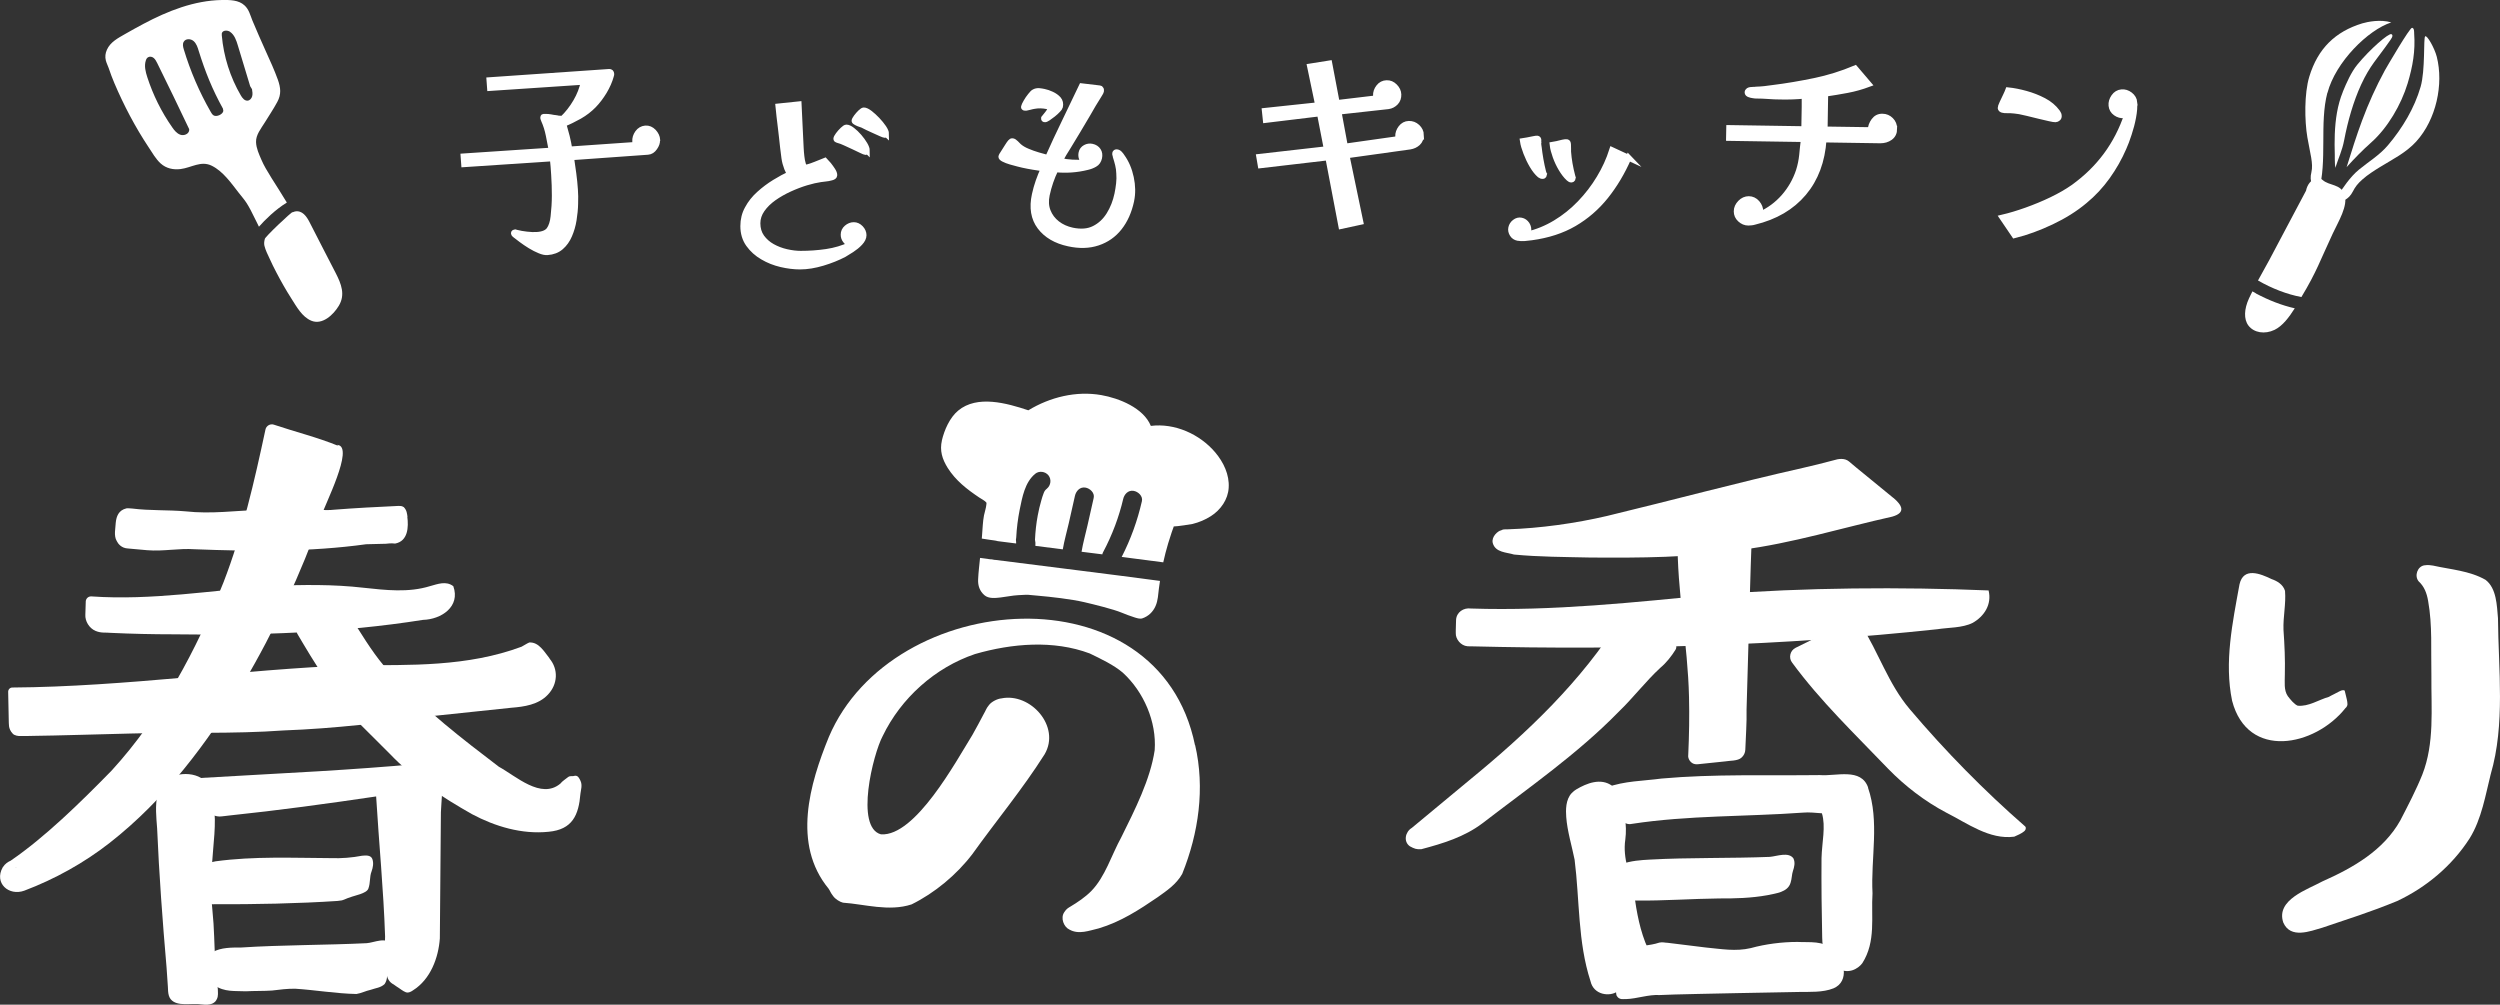
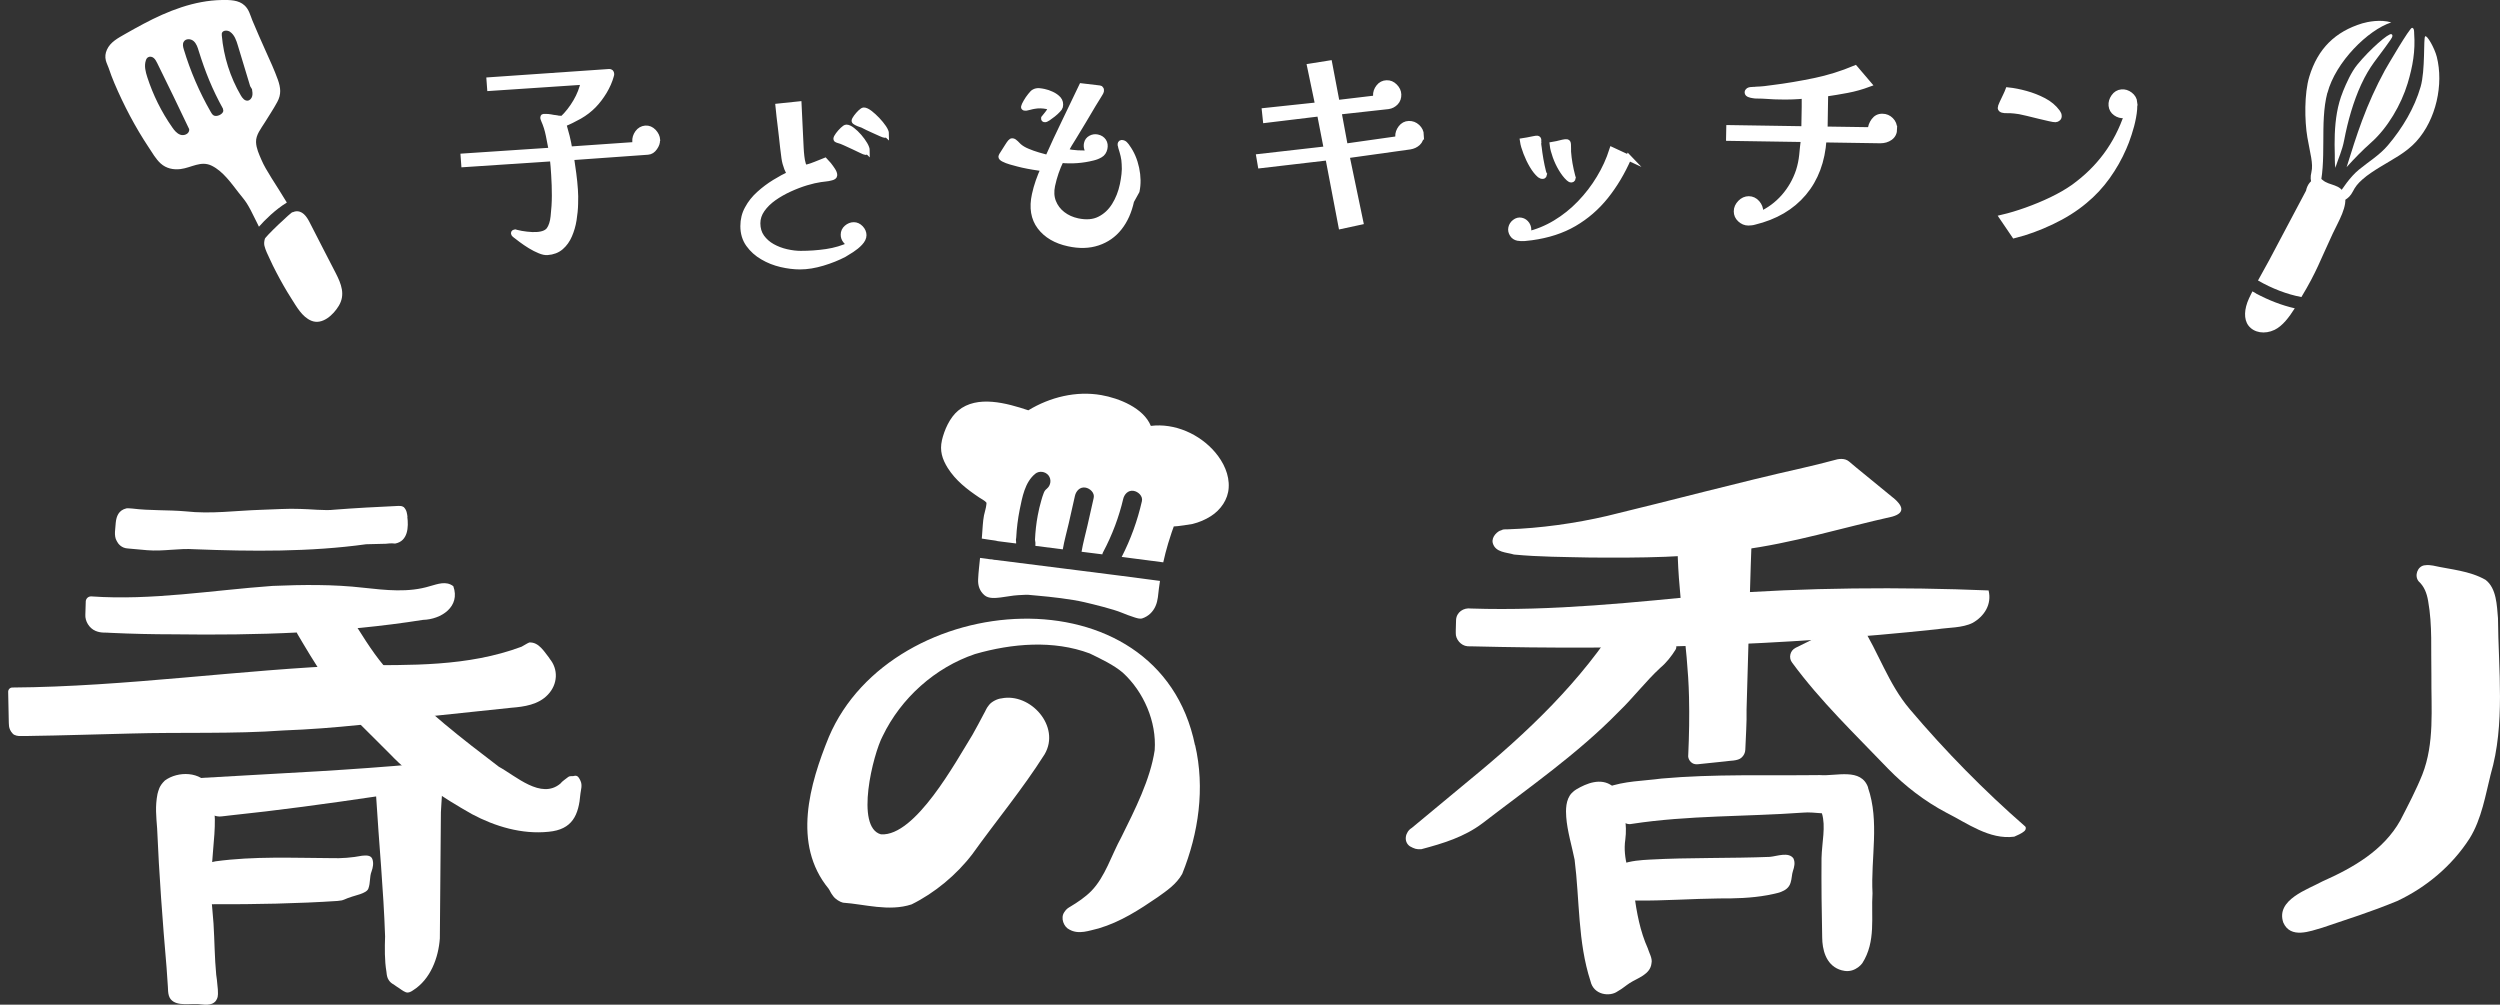
<svg xmlns="http://www.w3.org/2000/svg" viewBox="0 0 259.81 104.41">
  <rect x="0" y="0" width="259.81" height="104.41" fill="#333333" stroke="none" />
  <g isolation="isolate">
    <g id="a" data-name="レイヤー 1">
      <path d="M68.29,14.56c.02.24-.07.5-.26.77-.19.28-.42.43-.7.45l-7.98.57c.08.56.16,1.12.24,1.69.08.57.13,1.13.17,1.69.03.41.04.9.02,1.45-.01.55-.07,1.11-.16,1.68-.09.57-.25,1.1-.46,1.59s-.5.9-.87,1.22c-.37.32-.84.5-1.4.54-.22.02-.49-.04-.8-.17-.31-.13-.64-.29-.98-.5-.34-.21-.65-.42-.93-.63-.28-.21-.51-.38-.68-.52-.06-.05-.1-.1-.1-.15,0-.06.04-.09.13-.1l.14.04c.32.08.67.15,1.06.19.39.05.75.06,1.07.04.64-.04,1.07-.23,1.29-.55s.37-.77.43-1.36c.08-.72.13-1.44.13-2.16,0-.72-.02-1.44-.07-2.17l-.06-.87c-.02-.28-.05-.56-.08-.84l-9.21.61-.06-.82,9.16-.61c-.09-.51-.2-1.05-.31-1.59-.11-.55-.27-1.07-.49-1.56-.02-.04-.04-.09-.05-.13-.02-.04-.03-.09-.03-.15,0-.04.01-.07.04-.07.16-.01.33,0,.49.01.16.02.33.04.5.08.07,0,.15.02.24.03.08,0,.17.03.26.05.07,0,.15.02.24.02.08,0,.16,0,.24.02.53-.5.99-1.09,1.39-1.77.4-.68.67-1.38.81-2.08l-9.74.65-.06-.82,12.46-.86c.13,0,.2.06.21.21,0,.06,0,.12-.03.18-.15.56-.4,1.11-.72,1.65-.33.54-.69,1.02-1.09,1.43-.42.43-.91.81-1.47,1.13-.57.32-1.12.59-1.67.81.13.44.25.88.36,1.32.11.45.2.89.27,1.33l6.92-.48c-.05-.12-.08-.23-.09-.35-.02-.31.07-.61.27-.89.2-.28.47-.43.79-.46s.61.1.85.35c.24.26.37.54.39.83Z" fill="#fff" stroke="#fff" stroke-miterlimit="10" stroke-width=".6" />
      <path d="M89.75,24.43c0,.27-.13.53-.38.8-.25.27-.54.5-.86.71-.32.21-.58.37-.79.49-.65.34-1.39.64-2.22.89s-1.62.38-2.36.38c-.62,0-1.27-.08-1.96-.24-.68-.16-1.32-.41-1.91-.76-.59-.34-1.08-.78-1.46-1.31-.38-.53-.57-1.16-.57-1.89,0-.67.15-1.28.46-1.83.3-.56.7-1.06,1.2-1.51.5-.45,1.03-.85,1.6-1.2.57-.35,1.12-.65,1.66-.9-.1-.07-.18-.16-.23-.27-.05-.1-.1-.21-.14-.31-.13-.34-.23-.7-.28-1.07-.05-.37-.1-.74-.14-1.11-.07-.71-.16-1.42-.24-2.12-.09-.7-.17-1.41-.24-2.12l2.11-.22c.03.76.07,1.51.11,2.27.04.76.08,1.51.11,2.27.01.28.04.57.07.86.03.29.08.57.16.83.03.1.07.19.11.24.04.06.12.09.22.09.09,0,.27-.05.54-.14.27-.1.55-.2.83-.32.28-.12.47-.2.58-.24.1.1.23.25.38.43.15.19.28.37.41.57s.19.36.19.51c0,.1-.1.19-.31.24-.21.06-.43.1-.66.12s-.39.04-.48.06c-.41.06-.9.17-1.47.34-.56.17-1.14.39-1.73.66-.59.27-1.14.58-1.65.94s-.91.76-1.22,1.2c-.31.44-.47.92-.47,1.43,0,.56.14,1.04.43,1.45.29.4.66.73,1.11.98.45.25.94.44,1.47.56.53.12,1.02.18,1.48.18.89,0,1.78-.06,2.67-.19.89-.13,1.74-.38,2.56-.77-.21-.07-.39-.2-.54-.39-.16-.19-.23-.4-.23-.63,0-.28.11-.52.33-.71s.47-.29.73-.29.5.11.71.33c.21.22.31.47.31.73ZM90.08,15.64c0,.1-.04.16-.13.16-.04,0-.19-.06-.42-.17-.24-.11-.51-.24-.82-.39-.31-.15-.61-.28-.89-.41s-.48-.2-.6-.23c-.04-.01-.11-.03-.19-.06-.08-.02-.12-.06-.12-.12,0-.07.07-.21.21-.4.14-.19.3-.37.47-.53.17-.16.29-.24.37-.24.16,0,.37.09.61.28.24.19.48.41.71.68.23.27.42.53.58.8.16.27.23.48.23.64ZM92.08,13.91c0,.07-.04.11-.13.11-.04,0-.17-.04-.37-.13-.2-.09-.43-.19-.69-.31-.26-.12-.5-.23-.72-.33-.22-.1-.37-.18-.44-.22-.04-.03-.14-.07-.3-.12-.16-.05-.3-.11-.43-.18-.13-.07-.2-.12-.2-.17,0-.07.07-.2.2-.38.13-.18.28-.34.43-.49.16-.15.27-.22.34-.22.16,0,.37.1.62.29.25.19.51.43.77.7.26.27.48.55.66.81.18.27.27.48.27.65Z" fill="#fff" stroke="#fff" stroke-miterlimit="10" stroke-width=".6" />
-       <path d="M117.56,20.88c-.24,1.1-.65,2.02-1.24,2.77s-1.34,1.27-2.24,1.57c-.9.3-1.91.33-3.04.08-1.3-.28-2.29-.86-2.95-1.73-.66-.87-.85-1.99-.55-3.35.1-.46.23-.92.39-1.38.16-.46.34-.9.54-1.33-.37-.05-.74-.11-1.1-.17s-.73-.13-1.09-.21c-.09-.02-.25-.06-.49-.12-.24-.06-.5-.13-.77-.21s-.51-.17-.7-.27c-.19-.09-.28-.19-.26-.27,0-.03.08-.15.22-.37.14-.22.28-.45.43-.68.15-.23.24-.37.28-.41.04-.02.07-.05.1-.09.03-.04.08-.05.13-.04.12.02.23.1.35.22.12.12.22.23.31.31.23.2.52.38.89.53.36.15.73.29,1.12.4.39.11.72.21,1.01.28.56-1.26,1.14-2.51,1.74-3.74.6-1.24,1.19-2.47,1.78-3.71l1.86.22c.06,0,.1.03.13.09.02.06.03.12.02.17-.02.09-.05.17-.1.24-.05.07-.09.15-.14.23-.2.31-.39.62-.58.94s-.37.65-.56.97c-.34.58-.68,1.15-1.02,1.72-.34.57-.69,1.14-1.04,1.72-.14.24-.29.48-.44.71-.15.23-.27.49-.36.75.42.09.84.15,1.25.17.41.02.83.02,1.26,0-.12-.13-.22-.29-.28-.46-.06-.17-.07-.35-.03-.54.05-.25.19-.43.41-.55.22-.12.45-.15.68-.1.29.06.5.2.64.41.14.21.17.46.11.75-.07.3-.22.53-.46.66-.24.14-.5.24-.77.3-1.07.27-2.18.35-3.3.24-.41.84-.71,1.72-.91,2.65-.13.62-.1,1.19.1,1.7.2.51.52.94.97,1.29.45.35.97.58,1.56.71.9.19,1.67.13,2.3-.19.64-.32,1.15-.8,1.55-1.44.4-.64.68-1.36.85-2.16.07-.35.13-.7.17-1.07s.05-.72.02-1.08c-.01-.31-.05-.6-.12-.89-.07-.29-.15-.57-.24-.85,0-.06-.02-.12-.04-.17s-.03-.11-.02-.16c.02-.1.08-.14.19-.12.12.02.22.08.3.18.09.09.16.19.21.27.44.61.76,1.34.94,2.19.18.85.19,1.64.04,2.36ZM110.16,11.11c-.01.06-.09.16-.23.31-.14.15-.3.3-.49.45s-.37.28-.53.39c-.16.11-.28.16-.35.14-.06-.01-.08-.05-.07-.11.08-.1.21-.26.37-.46.16-.2.26-.35.28-.45.03-.12-.01-.2-.1-.25-.1-.05-.19-.09-.27-.1-.19-.04-.4-.06-.63-.07-.23,0-.45.01-.64.05-.14.02-.32.06-.54.12-.22.07-.39.09-.5.06-.04,0-.06-.04-.05-.08.02-.1.1-.27.23-.5.13-.23.28-.45.45-.66.17-.21.29-.34.38-.38.16-.09.33-.12.51-.11.19.02.36.04.52.08.25.05.51.14.79.27.28.13.52.3.7.5.18.21.24.47.17.79Z" fill="#fff" stroke="#fff" stroke-miterlimit="10" stroke-width=".6" />
+       <path d="M117.56,20.88c-.24,1.1-.65,2.02-1.24,2.77s-1.34,1.27-2.24,1.57c-.9.3-1.91.33-3.04.08-1.3-.28-2.29-.86-2.95-1.73-.66-.87-.85-1.99-.55-3.35.1-.46.23-.92.39-1.38.16-.46.34-.9.54-1.33-.37-.05-.74-.11-1.1-.17s-.73-.13-1.09-.21c-.09-.02-.25-.06-.49-.12-.24-.06-.5-.13-.77-.21s-.51-.17-.7-.27c-.19-.09-.28-.19-.26-.27,0-.03.08-.15.22-.37.14-.22.28-.45.43-.68.15-.23.24-.37.28-.41.04-.02.07-.05.1-.09.03-.04.08-.05.13-.04.12.02.23.1.35.22.12.12.22.23.31.31.23.2.52.38.89.53.36.15.73.29,1.12.4.39.11.72.21,1.01.28.56-1.26,1.14-2.51,1.74-3.74.6-1.24,1.19-2.47,1.78-3.71l1.86.22c.06,0,.1.03.13.09.02.06.03.12.02.17-.02.09-.05.17-.1.24-.05.07-.09.15-.14.23-.2.31-.39.62-.58.94c-.34.58-.68,1.15-1.02,1.72-.34.57-.69,1.14-1.04,1.72-.14.24-.29.48-.44.71-.15.23-.27.49-.36.75.42.09.84.15,1.25.17.41.02.83.02,1.26,0-.12-.13-.22-.29-.28-.46-.06-.17-.07-.35-.03-.54.05-.25.19-.43.41-.55.22-.12.45-.15.68-.1.29.06.5.2.64.41.14.21.17.46.11.75-.07.3-.22.53-.46.66-.24.14-.5.24-.77.3-1.07.27-2.18.35-3.3.24-.41.84-.71,1.72-.91,2.65-.13.62-.1,1.19.1,1.7.2.51.52.94.97,1.29.45.35.97.58,1.56.71.9.19,1.67.13,2.3-.19.64-.32,1.15-.8,1.55-1.44.4-.64.68-1.36.85-2.16.07-.35.13-.7.17-1.07s.05-.72.02-1.08c-.01-.31-.05-.6-.12-.89-.07-.29-.15-.57-.24-.85,0-.06-.02-.12-.04-.17s-.03-.11-.02-.16c.02-.1.08-.14.19-.12.12.02.22.08.3.18.09.09.16.19.21.27.44.61.76,1.34.94,2.19.18.85.19,1.64.04,2.36ZM110.16,11.11c-.01.06-.09.16-.23.31-.14.15-.3.3-.49.45s-.37.28-.53.39c-.16.11-.28.16-.35.14-.06-.01-.08-.05-.07-.11.08-.1.21-.26.37-.46.16-.2.26-.35.28-.45.03-.12-.01-.2-.1-.25-.1-.05-.19-.09-.27-.1-.19-.04-.4-.06-.63-.07-.23,0-.45.01-.64.05-.14.02-.32.06-.54.12-.22.07-.39.09-.5.06-.04,0-.06-.04-.05-.08.02-.1.1-.27.23-.5.13-.23.28-.45.45-.66.17-.21.29-.34.38-.38.16-.09.33-.12.51-.11.19.02.36.04.52.08.25.05.51.14.79.27.28.13.52.3.7.5.18.21.24.47.17.79Z" fill="#fff" stroke="#fff" stroke-miterlimit="10" stroke-width=".6" />
      <path d="M147.66,14.03c.01.34-.1.62-.32.82-.23.21-.5.33-.81.38l-6.59.92,1.44,6.91-1.99.43-1.36-7.13-7.02.82-.15-.88,7.02-.8-.72-3.71-5.62.68-.1-.95,5.54-.59-.84-4.02,2.01-.32.78,4.11,4.12-.49s-.03-.09-.04-.13c0-.04-.01-.09-.02-.13-.01-.33.09-.62.3-.89.21-.27.48-.41.81-.42s.59.1.84.35.38.52.39.83-.08.6-.29.82-.47.36-.77.4l-5.16.57.67,3.62,5.58-.79s-.03-.09-.04-.13-.01-.09-.02-.13c-.01-.31.09-.6.3-.88.21-.27.48-.42.81-.43s.62.1.87.33c.25.23.39.52.4.84Z" fill="#fff" stroke="#fff" stroke-miterlimit="10" stroke-width=".6" />
      <path d="M160.46,18.17c-.02.1-.09.14-.2.12-.04,0-.08-.02-.12-.04-.04-.01-.07-.03-.11-.06-.27-.23-.53-.56-.78-.98-.25-.42-.46-.86-.64-1.33-.18-.47-.3-.87-.35-1.21.09-.01.25-.04.47-.09.22-.05.44-.09.65-.13.21-.04.34-.06.38-.05.09.02.13.08.12.18.01.02.01.05,0,.09-.01.06-.01.1,0,.13-.02.09-.01.17,0,.24.02.07.03.15.03.22.05.43.11.87.19,1.32s.17.88.28,1.31c.02.04.04.08.05.12.01.05.01.09,0,.14ZM169.25,16.39c-.66,1.51-1.46,2.85-2.39,4.01-.93,1.16-2.02,2.1-3.27,2.83s-2.73,1.21-4.42,1.44c-.22.03-.46.06-.72.08-.26.02-.5.01-.72-.03-.23-.05-.42-.17-.55-.38-.13-.21-.18-.43-.13-.66s.17-.43.38-.59c.21-.16.43-.22.66-.17.25.05.44.19.59.41.14.23.19.46.14.71-.02.12-.07.23-.13.34,1.05-.25,2.03-.65,2.96-1.21.93-.56,1.78-1.24,2.55-2.04s1.44-1.67,2.01-2.62c.57-.94,1.01-1.91,1.33-2.91l1.72.8ZM163.45,18.52c-.02.12-.09.16-.21.14-.03,0-.07-.03-.11-.06-.05-.03-.08-.06-.11-.08-.27-.25-.52-.58-.76-.98-.24-.4-.44-.83-.6-1.27-.16-.45-.27-.85-.31-1.21.09-.01.24-.05.45-.1.21-.06.41-.11.62-.15s.34-.06.42-.04.11.09.12.24c0,.15.01.29.01.44,0,.15,0,.26,0,.32.06.83.21,1.67.43,2.51.04.1.06.18.04.23Z" fill="#fff" stroke="#fff" stroke-miterlimit="10" stroke-width=".6" />
      <path d="M196.86,13.36c0,.42-.15.72-.44.93-.28.2-.62.3-1.01.3l-5.89-.09c-.15,2.24-.84,4.09-2.08,5.56s-2.94,2.47-5.13,3c-.1.03-.21.05-.31.06-.1.01-.21.02-.31.02-.31,0-.59-.12-.84-.35-.25-.23-.37-.5-.37-.83s.14-.62.39-.88.55-.39.87-.39.63.14.86.41.35.57.34.89c0,.1-.03.21-.07.33.99-.44,1.82-1.06,2.52-1.85.69-.79,1.21-1.69,1.55-2.71.17-.53.28-1.08.34-1.64.05-.56.11-1.12.18-1.66l-7.78-.12.02-1.04,7.8.12.04-2.31v-.58c.01-.19,0-.39,0-.58-.85.08-1.68.11-2.51.09-.42,0-.83-.02-1.24-.05s-.84-.05-1.27-.05c-.06,0-.16,0-.31-.03-.15-.02-.29-.05-.41-.1-.13-.05-.19-.11-.19-.2s.04-.15.1-.19c.07-.04.14-.06.21-.07.09-.01.18-.02.28-.02s.2,0,.3-.02c.3-.01.59-.03.87-.06.28-.03.56-.07.85-.11,1.46-.18,2.91-.43,4.36-.73s2.85-.74,4.21-1.31l1.4,1.64c-.73.27-1.47.48-2.22.62-.75.14-1.51.27-2.28.38l-.06,3.71,4.78.07c0-.34.12-.66.34-.96.22-.3.51-.45.88-.44.34,0,.63.13.87.37.24.24.36.53.35.87Z" fill="#fff" stroke="#fff" stroke-miterlimit="10" stroke-width=".6" />
      <path d="M221.8,10.66c.04.43,0,.93-.11,1.52s-.26,1.16-.45,1.73c-.18.57-.37,1.06-.55,1.46-.45,1.04-1.01,2.03-1.69,2.98s-1.46,1.79-2.36,2.53c-.99.83-2.14,1.55-3.45,2.17s-2.59,1.09-3.84,1.4l-1.25-1.84c.77-.18,1.6-.43,2.5-.75.89-.32,1.77-.68,2.62-1.09.85-.41,1.6-.84,2.24-1.29,2.7-1.93,4.57-4.46,5.61-7.6-.06.02-.11.04-.16.06-.05.02-.11.03-.16.04-.31.03-.6-.05-.87-.24-.27-.19-.42-.45-.45-.77s.06-.61.26-.9c.2-.29.47-.45.79-.48s.6.06.88.27c.27.21.43.48.46.8ZM213.96,12.04c.01.1-.02.19-.09.25-.07.07-.15.1-.26.11-.09,0-.3-.02-.62-.1s-.7-.16-1.11-.26c-.41-.1-.8-.2-1.18-.29s-.64-.15-.81-.18c-.35-.06-.68-.09-.99-.11-.08,0-.19,0-.35,0-.16,0-.3,0-.43-.04s-.2-.1-.21-.2c0-.07.05-.24.17-.49.12-.25.24-.51.37-.78s.21-.46.25-.57c.57.06,1.18.18,1.83.36.65.18,1.27.42,1.86.73.59.31,1.05.7,1.4,1.17.04.06.07.12.11.18.04.06.06.13.06.21Z" fill="#fff" stroke="#fff" stroke-miterlimit="10" stroke-width=".6" />
      <path d="M124.19,77.45c-3.76-18.45-31.47-16.33-38.05-.87-2,4.9-3.82,11.15-.04,15.76.2.28.16.36.49.79.23.32.71.61,1.02.68,2.22.15,4.77.95,7.12.18,2.4-1.18,4.69-3.08,6.33-5.24,2.5-3.49,5.21-6.74,7.5-10.36,1.7-2.9-1.48-6.43-4.49-5.81-.39.03-1.02.33-1.29.69-.3.36-.34.59-.53.9-.24.46-.92,1.74-1.19,2.2-1.74,2.81-5.93,10.56-9.5,10.34-2.73-.72-.82-8.36.17-10.21,1.9-3.95,5.45-7.13,9.6-8.53,3.85-1.11,8.16-1.47,11.92-.06,1.18.57,2.5,1.2,3.43,1.99,2.18,1.99,3.53,5.11,3.32,8.06-.45,3.04-2.06,6.2-3.47,9.05-1.02,1.85-1.67,4.11-3.12,5.59-.62.63-1.42,1.17-2.19,1.63-.13.08-.4.21-.61.56-.43.61-.05,1.55.52,1.81.98.56,2.07.11,3.06-.12,2.26-.67,4.22-1.94,6.12-3.24.91-.65,1.94-1.33,2.55-2.42,1.71-4.24,2.38-8.92,1.34-13.4Z" fill="#fff" mix-blend-mode="overlay" />
      <path d="M186.39,89.22c-.51-.73-1.73-.23-2.47-.17-3.86.16-8.51.06-12.41.28-.98.05-2.02.12-3.01.48-.26.09-.6.43-.64.76-.05.52.03.52.06.89.13.56.13,1.35.45,1.81.3.37.72.33,1.07.32,0,0,.62,0,.62,0,2.84.03,5.8-.19,8.6-.22,1.61.01,3.33-.03,5.03-.34.85-.19,2.09-.29,2.39-1.28.15-.46.12-.86.25-1.24.13-.37.26-.88.05-1.29Z" fill="#fff" mix-blend-mode="overlay" />
-       <path d="M190.58,98.71c-1.18-.99-2.45-.75-3.79-.82-1.6,0-3.32.22-4.84.64-1.57.37-3.06.09-4.66-.06-.56-.07-3.49-.43-3.98-.49-.27,0-.52-.1-.87-.02-1.03.35-2.13.27-3.13.77-.36.46-.4,1.01-.55,1.52-.22,1.02-.99,1.96-.79,3.07.02.12.07.21.14.28-.06-.07-.12-.16-.14-.28,0,.12.07.22.15.31,0,0,.01.02.02.02.1.1.24.16.38.18.09,0,.17,0,.26,0,.07,0,.13,0,.2,0,1.18-.04,2.32-.49,3.51-.42,1.04-.07,6.86-.17,8.02-.2,0,0,6.42-.12,6.42-.12,1.15-.02,2.5.07,3.62-.38,1.72-.74,1.1-3.03.01-4.01ZM168.16,103.67c.06.06.15.09.24.12-.09-.03-.17-.06-.24-.12ZM168.56,103.82c.06,0,.13.01.2.02-.07,0-.13,0-.2-.02Z" fill="#fff" mix-blend-mode="overlay" />
      <path d="M194.15,81.86c-.73-2.11-3.33-1.17-5.02-1.31-5.49.07-10.96-.13-16.46.36-1.93.26-3.83.24-5.69.92-1.1.82.45,2.44,1.11,3.1.37.36.93.85,1.5.69,5.88-.9,11.87-.74,17.8-1.17.62-.06,1.31.03,1.94.07,0,0,.01,0,.01,0,.42,1.35,0,3.05-.04,4.66-.02,2.67.01,5.59.07,8.25.01,1.22.36,2.77,1.76,3.32.32.12.81.25,1.33.1.5-.15.86-.46,1.08-.75,1.44-2.26.9-4.81,1.06-7.27-.19-3.65.75-7.46-.47-10.98ZM189.61,84.55s.01,0,.01,0c0,0,0,0-.01,0Z" fill="#fff" mix-blend-mode="overlay" />
      <path d="M171.26,98.59c-.83-1.84-1.16-3.73-1.44-5.71-.38-1.96-1.21-3.61-.91-5.64.19-1.46-.06-3.14-.75-4.56-.07-.29-.3-.8-.6-1-1.19-.89-2.69-.27-3.75.36-.16.1-.31.21-.46.37-.66.68-.63,1.81-.58,2.5.11,1.48.59,3.03.87,4.43.53,4.17.32,8.54,1.65,12.62.32,1.45,2,1.65,2.81,1.07.52-.29.88-.62,1.27-.87.8-.52,2.14-.88,2.26-2.05.12-.5-.24-1.07-.37-1.51Z" fill="#fff" mix-blend-mode="overlay" />
      <path d="M181.84,54.91c-.54-1.12-1.85-.98-2.87-1.01-.46.02-2.74-.11-3.15,0-.91.18-1.57,1.13-1.48,2.03-.07,5.52,1.07,11.02,1.19,16.51.05,1.94.01,4.06-.08,6.01-.07.4.26.92.75.97.27.02.38-.02.56-.03.32-.04,2.14-.22,2.5-.26.48-.09,1.35-.03,1.73-.4.23-.2.38-.5.39-.81.05-1.41.16-2.78.13-4.18l.29-10.1s.15-5.02.15-5.02c0,0,.09-2.5.09-2.5.03-.39.03-.79-.2-1.21Z" fill="#fff" mix-blend-mode="overlay" />
      <path d="M174.01,66.71c-.14-.16-.3-.19-.46-.28-.58-.29-1.71-.79-2.31-1.07-.8-.34-1.95-.93-2.76-1.18-4.12,6.62-9.77,11.98-15.77,16.89-.03.03-5.97,4.95-5.99,4.97,0,0,0,0,0,0-.69.41-.89,1.43-.2,1.91.47.26.71.34,1.2.3,2.26-.6,4.46-1.27,6.34-2.69,4.82-3.71,9.87-7.2,14.14-11.57,1.54-1.48,2.81-3.17,4.37-4.61.59-.49,1.15-1.2,1.55-1.85.16-.25.1-.57-.12-.82ZM147.53,86.35h0s0,0,0,0c0,0,0,0,0,0,0,0,0,0,0,0ZM147.52,86.35s0,0,0,0c-.05.02-.06.02,0,0ZM147.72,87.61s.02-.01.03-.02c-.02.02-.03.02-.03.02Z" fill="#fff" mix-blend-mode="overlay" />
      <path d="M206.65,61.36c-8.96-.37-19.15-.31-28.29.41-8.47.82-16.96,1.75-25.49,1.47-.77-.11-1.51.38-1.55,1.19,0,.16-.02.54-.02.7,0,.14-.02.52-.01.66-.03.64.54,1.32,1.21,1.37.1.01.21,0,.23.01,0,0,.22,0,.22,0,16.15.4,32.33-.06,48.4-1.78,1.11-.18,2.59-.12,3.66-.66,1.2-.68,2.01-1.92,1.65-3.37Z" fill="#fff" mix-blend-mode="overlay" />
      <path d="M210.49,85.91c-4.28-3.73-8.32-7.84-12.02-12.21-2.25-2.66-3.2-5.84-5.11-8.84-.25-.38-.76-.52-1.17-.3l-5.58,2.76c-.58.28-.76,1.05-.36,1.55,2.94,4,6.49,7.39,9.97,11.02,1.73,1.78,3.82,3.39,6.04,4.56,2.18,1.1,4.5,2.84,7.07,2.5.35-.16.71-.3,1.02-.55.14-.1.25-.33.13-.49Z" fill="#fff" mix-blend-mode="overlay" />
      <path d="M196.77,51.75c-.28-.25-4.5-3.66-4.61-3.79-.45-.38-1.1-.29-1.62-.12-1.05.28-2.13.55-3.19.79-6.84,1.54-13.53,3.35-20.34,4.99-3.3.77-6.94,1.28-10.34,1.39-.35.01-.48-.05-.85.23,0,0,.2-.14.2-.14-.35.08-1.04.66-.89,1.32.27,1.02,1.46.97,2.21,1.21,2.61.25,5.26.25,7.89.31,5.19.04,10.51.02,15.65-.79,5.32-.67,10.72-2.34,15.77-3.46,1.45-.41,1.02-1.19.12-1.95Z" fill="#fff" mix-blend-mode="overlay" />
      <path d="M259.6,64.24c-.12-1.33-.14-3.09-1.29-3.98-1.66-.95-3.62-1.07-5.45-1.48-.25-.02-.45-.1-.9-.03-.73.1-1.08,1.1-.6,1.67.55.5.84,1.19.98,2.03.46,2.56.28,5.1.34,7.74-.03,3.46.34,7.03-.94,10.3-.64,1.6-1.5,3.24-2.3,4.79-1.75,3.11-4.91,4.91-8.09,6.32-1.51.83-4.87,1.9-4.06,4.28.76,1.72,2.8.89,4.06.53,2.73-.93,4.93-1.6,7.77-2.77,3.01-1.41,5.7-3.66,7.52-6.49,1.27-2.02,1.68-4.62,2.2-6.67,1.53-5.23.8-10.91.76-16.24Z" fill="#fff" mix-blend-mode="overlay" />
-       <path d="M243.95,73.01c-.03-.28-.22-.96-.28-1.24-.19-.11-.4.01-.57.09-.25.15-.83.41-1.07.56-1.06.3-2.11,1.03-3.24.92-.36-.14-.77-.65-1.03-.99-.43-.63-.31-1.44-.31-2.26.04-1.55-.03-3.06-.14-4.63-.05-1.39.27-2.66.16-4.05-.2-.67-.82-1.03-1.4-1.23-1.16-.56-2.91-1.28-3.33.54-.72,3.97-1.6,8.09-.77,12.11,1.61,6.17,8.6,4.76,11.77.77.17-.13.27-.36.2-.59Z" fill="#fff" mix-blend-mode="overlay" />
      <path d="M38.71,89.3c-.17-.47-.71-.4-1.08-.37-1.03.2-2.15.29-3.21.25-4.01-.02-8.02-.21-12.01.33-.7.15-1.96.31-1.75,1.35v.04s.27,1.18.27,1.18c.18.8.26,1.99,1.35,1.89,4.09.02,8.74-.07,12.79-.34,0,0,.46-.06.46-.06.32-.09.51-.22.84-.31.46-.2,1.72-.39,1.91-.91.24-.65.1-1.19.34-1.81.13-.36.23-.84.08-1.25Z" fill="#fff" mix-blend-mode="overlay" />
-       <path d="M40.62,98.22c-.37-.95-1.78-.24-2.52-.2-4.06.2-8.95.18-13.05.45-.91,0-2.1-.02-2.95.48-1.16.92-.7,2.53.16,3.43,1.08.75,2.15.58,3.29.64.83-.05,1.88-.02,2.72-.08.9-.11,1.53-.19,2.39-.19,2.07.13,4.27.51,6.38.55.52-.08.95-.32,1.5-.44.49-.18,1.01-.2,1.43-.59.34-.51.22-.93.32-1.44.05-.85.59-1.72.32-2.6Z" fill="#fff" mix-blend-mode="overlay" />
      <path d="M45.84,80.99c-.03-.15-.07-.29-.11-.43,0-.01,0-.02-.01-.04-.01-.05-.03-.1-.05-.14,0,.03.02.06.03.09-.03-.09-.06-.18-.1-.27-.03-.07-.06-.14-.09-.22.06.12.11.25.16.4-.07-.26-.17-.5-.32-.7-.02-.03-.04-.07-.07-.11-.02-.02-.05-.04-.07-.06-.02-.02-.03-.05-.06-.07-.02,0-.03,0-.05-.02-.08-.05-.18-.08-.28-.1-.44-.1-.92.02-1.36.07-3.32.3-6.98.56-10.29.76,0,0-13.73.78-13.73.78,0,0,0,.01,0,.01-.02,0-.04,0-.07,0-.65.09-.67.87-.27,1.16.22.28.25.42.56.75.51.45,1.11,1.02,1.7,1.42.34.25,1.05.68,1.69.57,0,0,.27-.03.27-.03,0,0,.51-.06.51-.06,5.08-.53,10.2-1.23,15.26-1.98.29,4.84.77,9.71.93,14.54-.04,1.18-.06,2.51.14,3.68.03.16.01.34.13.66.26.57.6.6.98.91.29.17.59.44.91.56.28.1.59-.09.74-.2,1.82-1.14,2.65-3.39,2.79-5.4l.11-13.11c.04-1.12.23-2.33.03-3.42ZM45.8,84.65c0,.26-.01.52-.02.78,0-.26.01-.52.02-.78ZM19.52,82.23s0,0,.01,0h0s0,0-.01,0Z" fill="#fff" mix-blend-mode="overlay" />
      <path d="M22.63,103.47s.02-.09.02-.13c0-.02,0-.03,0-.05,0-.03,0-.06,0-.1,0-.23-.01-.48-.05-.76.02.21.04.42.05.64-.01-.21-.03-.43-.05-.64-.04-.48-.08-.82-.13-1.13-.17-1.77-.17-3.54-.28-5.32-.14-2.14-.51-4.27-.14-6.39.09-1.61.47-4.17.16-5.79-.04-.63,0-1.43-.37-2.01-.95-1.66-3.35-1.67-4.7-.68-.61.58-.66,1.03-.77,1.39-.26,1.31-.13,2.37-.04,3.59.2,4.72.57,9.73.98,14.45,0,0,.11,1.61.11,1.61.07.51-.04,1.23.31,1.68.68.85,2.23.37,3.22.55.95.12,1.42-.11,1.61-.6.05-.1.07-.21.08-.32ZM22.33,100.27c0-.06-.01-.13-.02-.19,0,.06.01.13.02.19ZM22.08,104.26c.09-.05.18-.09.25-.16-.07.06-.15.12-.25.16ZM22.42,103.98s.06-.08.09-.13c-.02.05-.06.09-.09.13Z" fill="#fff" mix-blend-mode="overlay" />
      <path d="M60.32,81.13c-.11-.22-.24-.55-.57-.51-.25.09-.45-.03-.69.12-.27.22-.62.43-.83.7-2,1.67-4.61-.79-6.39-1.76-3.81-2.9-7.62-5.85-10.9-9.35-1.48-1.47-2.62-3.22-3.74-5-.1-.12-.2-.39-.57-.53-.61-.15-.62.19-1,.02-.18-.11-.38-.26-.6-.26-.82-.03-1.57.1-2.28.09-.54.32-2.26.27-1.86,1.2.79,1.34,1.92,3.25,2.8,4.49.86,1.41,1.85,3.2,3.14,4.33l3.68,3.67c2.45,2.57,5.42,4.5,8.54,6.27,2.4,1.28,5.19,2.12,7.97,1.83,2.47-.23,3.12-1.73,3.3-3.95.04-.39.23-.89,0-1.36Z" fill="#fff" mix-blend-mode="overlay" />
      <path d="M42.35,53.72c-.05-.34-.07-.7-.39-1.02-.26-.17-.42-.1-.6-.12-2.21.1-4.44.22-6.63.39-.89.12-2.6-.07-3.55-.08-1.16-.06-2.83.06-4,.09-2.65.08-5.21.46-7.91.16-1.82-.16-3.69-.06-5.52-.29-.19,0-.42-.05-.61-.02-.83.2-1.04.84-1.11,1.48-.02.58-.23,1.35.1,1.91.14.29.49.75,1.17.78.49.05,1.51.14,2,.18,1.7.14,3.27-.22,4.94-.1,5.9.23,11.97.29,17.81-.52l2.03-.05c.41-.03.48-.07.98-.02,1.35-.25,1.41-1.72,1.27-2.79Z" fill="#fff" mix-blend-mode="overlay" />
      <path d="M47.11,60.92c-.75-.58-1.63-.22-2.41-.01-2.26.7-4.6.42-6.93.17-3.12-.36-6.31-.32-9.45-.19-6.27.45-12.53,1.53-18.84,1.09-.34-.01-.59.27-.57.6l-.04,1.3c-.04.66.39,1.41,1.07,1.69.6.25,1.07.14,1.59.2,2.15.1,4.35.15,6.49.15,8.68.12,17.35-.14,25.94-1.5,1.89-.05,3.91-1.37,3.15-3.5Z" fill="#fff" mix-blend-mode="overlay" />
      <path d="M57.12,68.43c-.54-.66-1.11-1.73-2.12-1.66-.32.14-.52.3-.8.44-5.59,2.08-11.54,1.92-17.44,1.91-11.8.46-23.68,2.25-35.48,2.33-.26,0-.45.23-.43.48,0,0,.04,1.98.04,1.98l.02.99c.03.26-.09.82.41,1.34.16.2.61.28.89.25h.5s.99-.02.99-.02c1.24,0,8.54-.21,9.91-.24,5.17-.15,10.65.06,15.86-.32,5.24-.19,10.61-.83,15.8-1.53l7.89-.83c1.29-.1,2.8-.31,3.78-1.36,1.03-1.08,1.11-2.64.16-3.76Z" fill="#fff" mix-blend-mode="overlay" />
      <g mix-blend-mode="overlay">
        <path d="M35.01,46.24s-.02,0,0,0h0Z" fill="#fff" />
-         <path d="M35.1,46.24s-.07,0-.08,0c.02,0,.08.03.15.1-2.17-.89-4.49-1.46-6.72-2.21-.37-.12-.78.12-.86.5-1.15,5.37-2.38,10.76-4.36,15.88-2.81,7.01-6.48,13.94-11.61,19.55-3.31,3.39-6.98,6.97-10.52,9.39-.25.11-.56.29-.82.69-.92,1.64.64,3.01,2.25,2.42,3.17-1.2,6.2-2.88,8.86-4.96,5.74-4.49,10.15-10.37,13.88-16.56,3.24-5.46,6.04-11.52,8.11-17.38.32-1.11,3.46-7.18,1.72-7.42ZM1.7,90.12s0,0,.01,0c-.06.02-.13.05-.17.06,0,0,.16-.07.16-.07Z" fill="#fff" />
      </g>
      <g mix-blend-mode="overlay">
        <path d="M102.98,58.12c.07,0,.13.02.2.03.09.03.19.04.29.04,5.69.73,11.39,1.42,17.08,2.18-.04.26-.08.51-.11.77-.08.61-.09,1.26-.35,1.84-.26.6-.74,1.07-1.37,1.28-.26.09-.6-.03-.85-.11-.44-.13-.87-.31-1.3-.48-.89-.37-2.94-.87-3.88-1.09-1.36-.32-3.51-.56-4.9-.68-1.27-.11-.67-.11-1.95-.05-.62.03-1.23.17-1.85.24-.53.06-1.25.15-1.69-.24-.49-.43-.68-.99-.65-1.63.03-.75.13-1.49.2-2.24.37.05.75.1,1.12.15Z" fill="#fff" />
        <path d="M97.89,45.76c-.25,1.08.03,1.95.6,2.87.83,1.31,1.99,2.21,3.27,3.07.24.16.59.33.75.53,0,0,0,.02,0,.03,0,.03,0,.05.01.06,0,.01,0,.04-.01.09-.04.43-.15.66-.25,1.15-.13.67-.14,1.37-.2,2.05-.01.12-.02.24-.03.36.28.04.56.08.84.13.23.04.56.06.83.14.63.08,1.27.16,1.9.24,0-.05,0-.09,0-.14-.03-.16-.03-.32.01-.48.05-.97.17-1.93.36-2.89.27-1.3.53-2.84,1.61-3.73.41-.34,1.05-.25,1.38.16.33.42.25,1.04-.16,1.38-.19.16-.25.25-.33.45-.11.26-.18.53-.26.8-.15.5-.26,1-.36,1.52-.16.84-.25,1.69-.29,2.54.05.21.06.42.04.64,0,0,.01,0,.02,0,.94.12,1.89.24,2.83.36.15-.91.42-1.82.62-2.71.21-.95.43-1.89.64-2.84.11-.5.51-.96,1.08-.87.47.07,1,.54.87,1.08-.21.95-.43,1.89-.64,2.84-.2.9-.47,1.83-.62,2.75.72.09,1.44.18,2.16.27.01-.07.03-.14.07-.21.48-.9.9-1.83,1.26-2.79.33-.88.64-1.9.83-2.73.11-.5.51-.96,1.08-.87.47.07,1,.54.87,1.08-.46,2.02-1.16,3.95-2.1,5.79.34.04.68.09,1.02.13,1.1.14,2.2.28,3.3.43.15-.66.31-1.32.51-1.97.12-.39.24-.78.37-1.16.06-.18.12-.36.19-.53.01-.03.02-.05.02-.07.4,0,1.82-.23,1.96-.26.68-.17,1.3-.43,1.9-.81,1.02-.65,1.78-1.73,1.85-2.95.09-1.36-.54-2.66-1.4-3.68-1.61-1.9-4.21-3.06-6.69-2.75-.76-1.87-3.31-2.88-5.14-3.2-2.61-.46-5.34.21-7.59,1.58-2.25-.75-5.32-1.61-7.29.03-.88.73-1.44,2.01-1.7,3.12ZM102.51,52.2s-.01-.07,0,0h0Z" fill="#fff" />
      </g>
      <g>
        <g>
          <path d="M243.48,9.54c-.57,1.39-.78,2.9-.84,4.4-.03.71-.02,1.43,0,2.14,0,.34,0,.68.02,1.02,0,.09.05.3.03.36.36-1.12.71-1.77.93-2.92.37-1.94.95-3.99,1.76-5.75.94-2.03,1.66-2.65,2.93-4.48.13-.19.5-.62.22-.76s-2.25,1.58-3.55,3.17c-.63.77-1.13,1.9-1.51,2.83Z" fill="#fff" />
          <path d="M250.67,2.89c-.24-.03-2.61,4.04-2.83,4.43-.91,1.67-1.7,3.42-2.36,5.2-.6,1.6-1.1,3.23-1.61,4.85.82-.91,1.63-1.74,2.54-2.55,1.72-1.52,3.13-3.94,3.8-6.15.54-1.8.81-3.37.68-5.18-.01-.19.02-.57-.22-.6Z" fill="#fff" />
          <path d="M253.24,5.9c-.23-.9-1.02-2.3-1.21-2.12s.03,3.51-.47,5.24c-.64,2.22-1.9,4.31-3.39,6.07-.88,1.04-2,1.7-3.02,2.54-.9.74-1.67,1.88-2.31,2.88-.06.15-.14.29-.21.43.69.11,1.45-.16,1.9-1.06.23-.45.48-.79.98-1.23.55-.49,1.2-.9,1.83-1.29,1.31-.81,2.69-1.47,3.77-2.66,2.08-2.29,2.85-5.95,2.13-8.8Z" fill="#fff" />
          <path d="M241.88,9.65c.84-3.2,4.21-6.54,6.63-7.32-1.11-.34-2.45-.07-3.02.1-2.8.86-4.61,2.61-5.5,5.54-.53,1.76-.49,4.58-.2,6.3.12.71.28,1.41.4,2.12.09.57.13,1.05.02,1.51-.25.97.15,1.66.75,2.01.93-3.17.07-7.08.91-10.27Z" fill="#fff" />
        </g>
        <g>
          <path d="M235.84,27.01c-.38.71-.78,1.42-1.18,2.14,1.48.85,3.03,1.44,4.51,1.72,1.58-2.61,1.97-3.85,3.26-6.6.58-1.25,1.62-2.9,1.22-4.05-.39-1.13-1.58-.89-2.28-1.52-.35-.31-.88-.28-1.35.3-.18.22-.31.52-.37.82-1.56,2.92-2.25,4.27-3.81,7.19Z" fill="#fff" />
          <path d="M234.45,30.49c-.12-.07-.25-.14-.37-.21-.12.25-.25.49-.36.74-.5,1.09-.56,2.15-.05,2.82.57.74,1.69.93,2.71.44.83-.4,1.51-1.31,2.1-2.24-1.33-.3-2.7-.83-4.03-1.54Z" fill="#fff" />
        </g>
      </g>
      <path d="M23.07,0c-2.9.05-5.63,1.14-8.16,2.48-.64.34-1.27.69-1.9,1.05-.73.42-1.54.83-1.9,1.64-.16.35-.21.74-.11,1.12.08.29.2.52.29.77.18.54.38,1.07.6,1.59.98,2.3,2.17,4.57,3.56,6.66.38.57.74,1.22,1.25,1.68.58.52,1.31.67,2.06.58,1.14-.14,2.13-.91,3.26-.34,1.18.59,2.02,1.82,2.81,2.83.69.88.8.85,1.87,3.07.07.14.14.28.21.43.64-.72,1.67-1.75,2.9-2.51-1.18-1.97-2.15-3.29-2.64-4.44-.25-.58-.54-1.2-.56-1.84-.03-.75.52-1.41.89-2.01.44-.72.92-1.42,1.32-2.17.43-.79.35-1.47.06-2.3-.36-1-.81-1.98-1.25-2.95-.47-1.07-.96-2.13-1.4-3.21-.22-.55-.36-1.16-.82-1.57C24.8-.01,23.88-.01,23.07,0ZM19.66,13.43v.12c-.05.39-.55.58-.92.45-.37-.13-.63-.46-.85-.78-1.11-1.59-1.98-3.34-2.58-5.19-.18-.56-.34-1.17-.16-1.73.04-.14.11-.28.24-.35.18-.11.43-.06.59.08.16.14.26.33.36.53,1.13,2.29,2.24,4.58,3.33,6.88ZM23.17,11.3l.04.23c-.06.37-.73.66-1.03.45-.13-.09-.21-.23-.29-.37-1.17-2.04-2.11-4.22-2.79-6.48-.08-.26-.15-.57,0-.8.2-.34.73-.32,1.02-.06.29.25.42.65.53,1.02.69,2.21,1.41,3.99,2.53,6.02ZM23.91,3.31c.46.31.65.89.81,1.42.43,1.41.85,2.82,1.28,4.23l.19.31c.04.24.08.49.02.72-.06.24-.25.46-.49.47-.31.02-.54-.28-.69-.54-1.11-1.9-1.79-4.05-1.98-6.24,0-.07-.01-.14,0-.21.08-.34.58-.36.87-.16Z" fill="#fff" />
      <path d="M30.4,22.05c-.05-.09-2.95,2.65-2.88,2.79-.07.25-.09.49-.04.7.11.46.35.93.55,1.36.21.47.44.93.68,1.39.49.94,1.01,1.86,1.58,2.75.53.83,1.1,1.89,2.06,2.29,1.15.48,2.31-.63,2.86-1.55.7-1.16.25-2.28-.31-3.38-.9-1.78-1.84-3.53-2.73-5.31-.3-.59-.76-1.27-1.53-1.11-.08.02-.15.05-.23.08Z" fill="#fff" />
    </g>
  </g>
</svg>